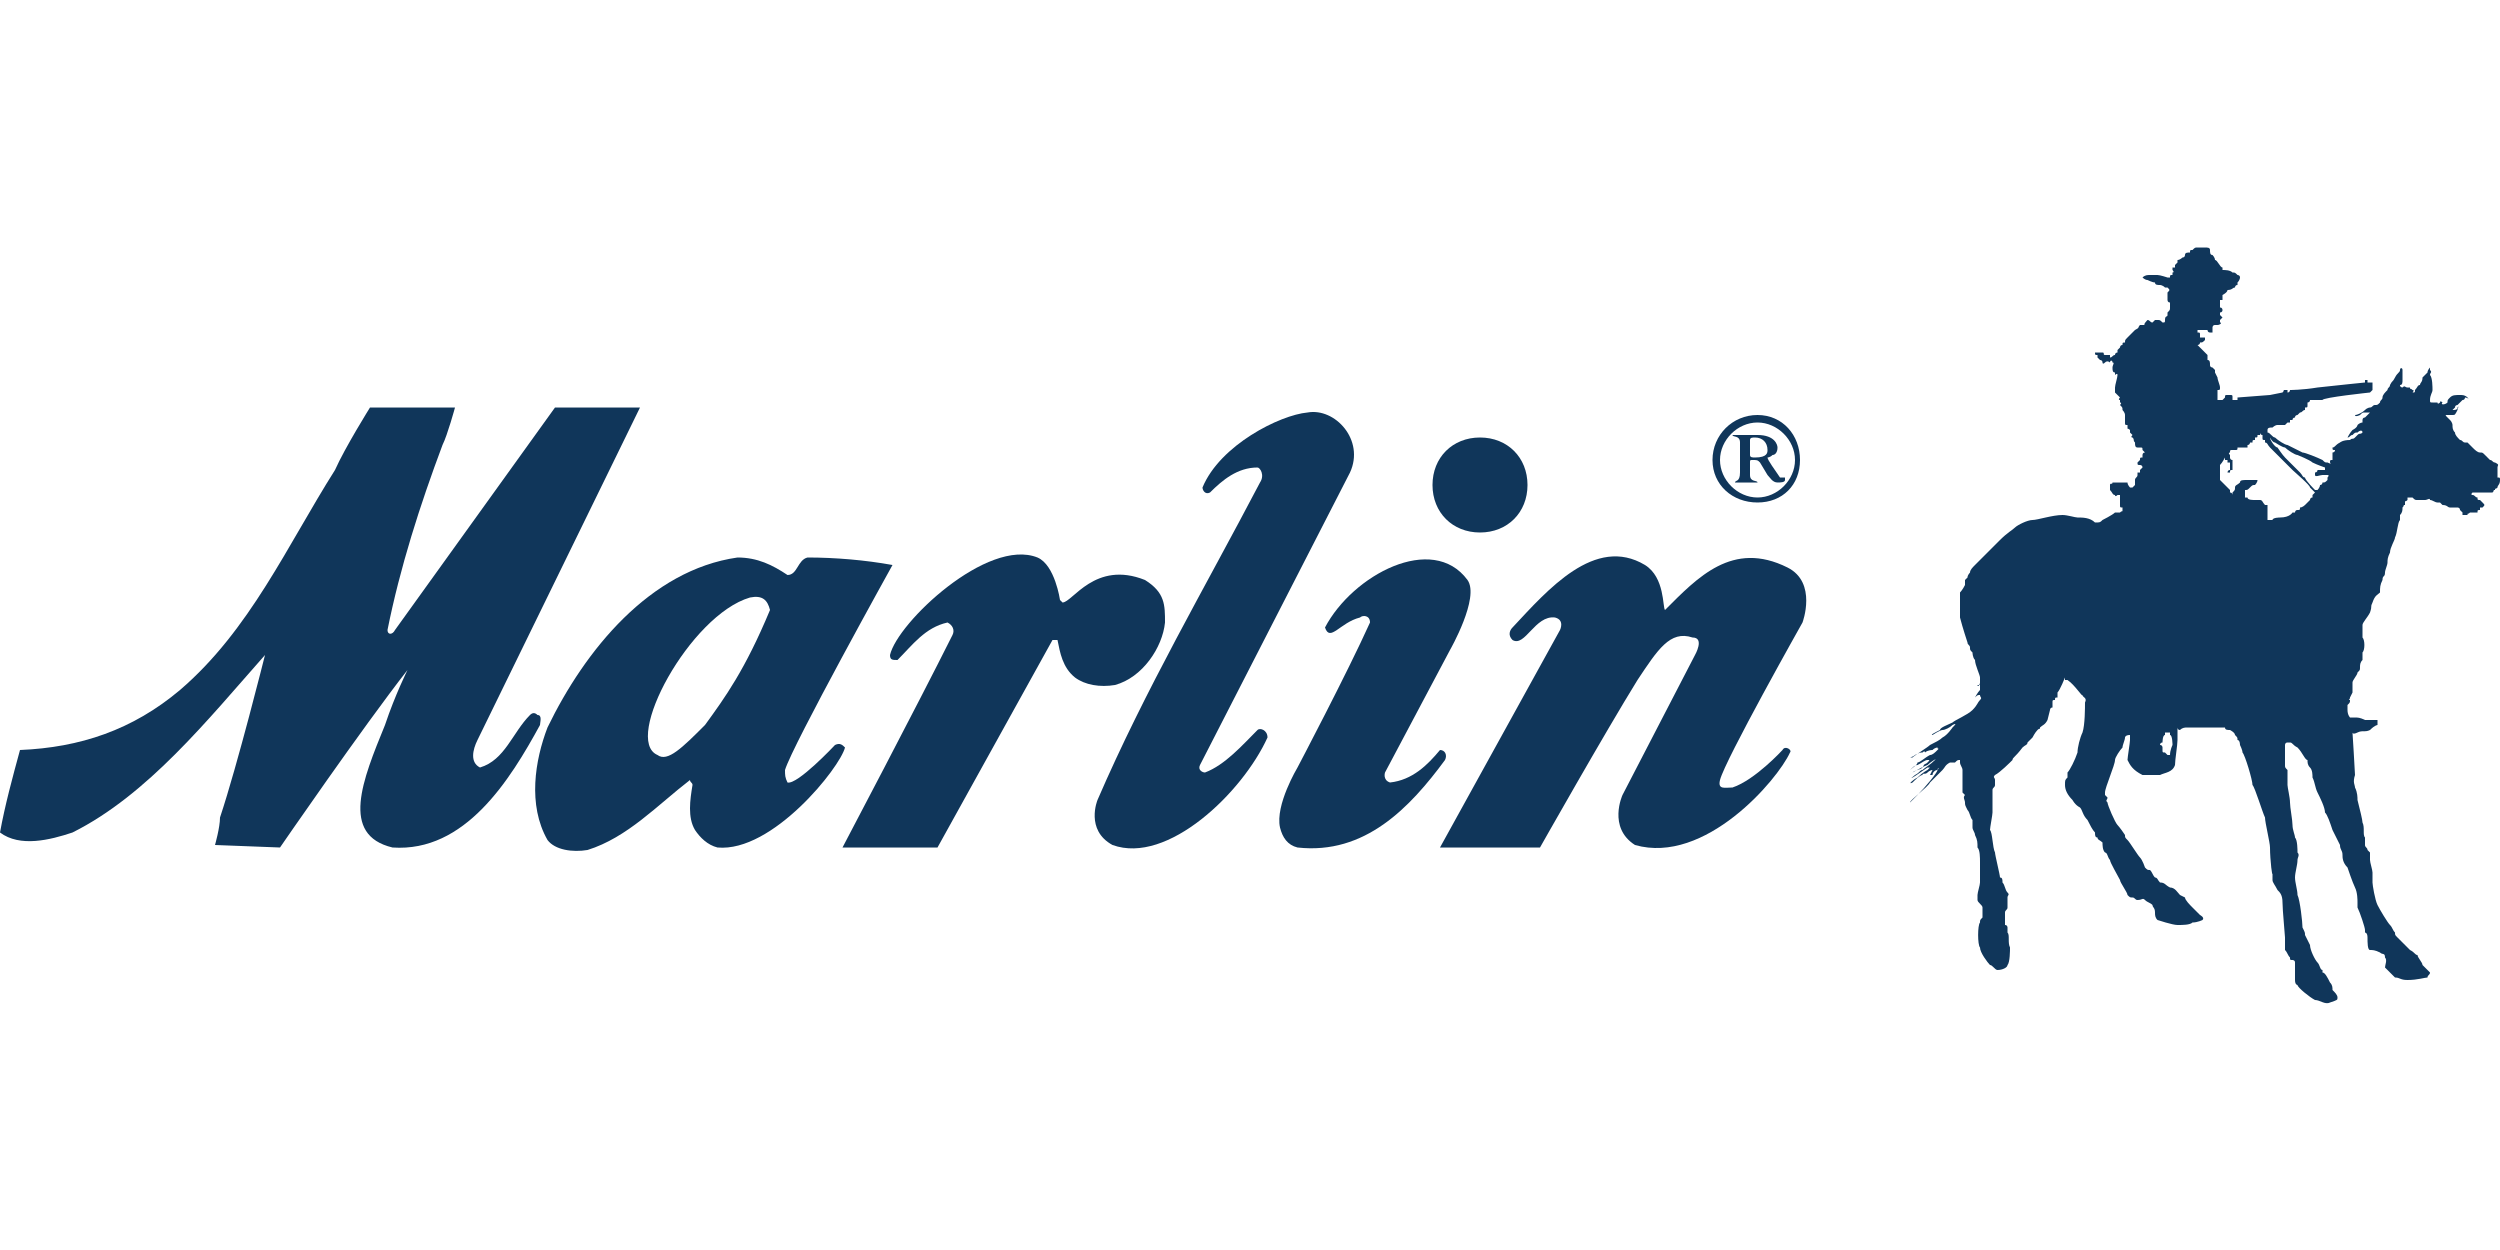
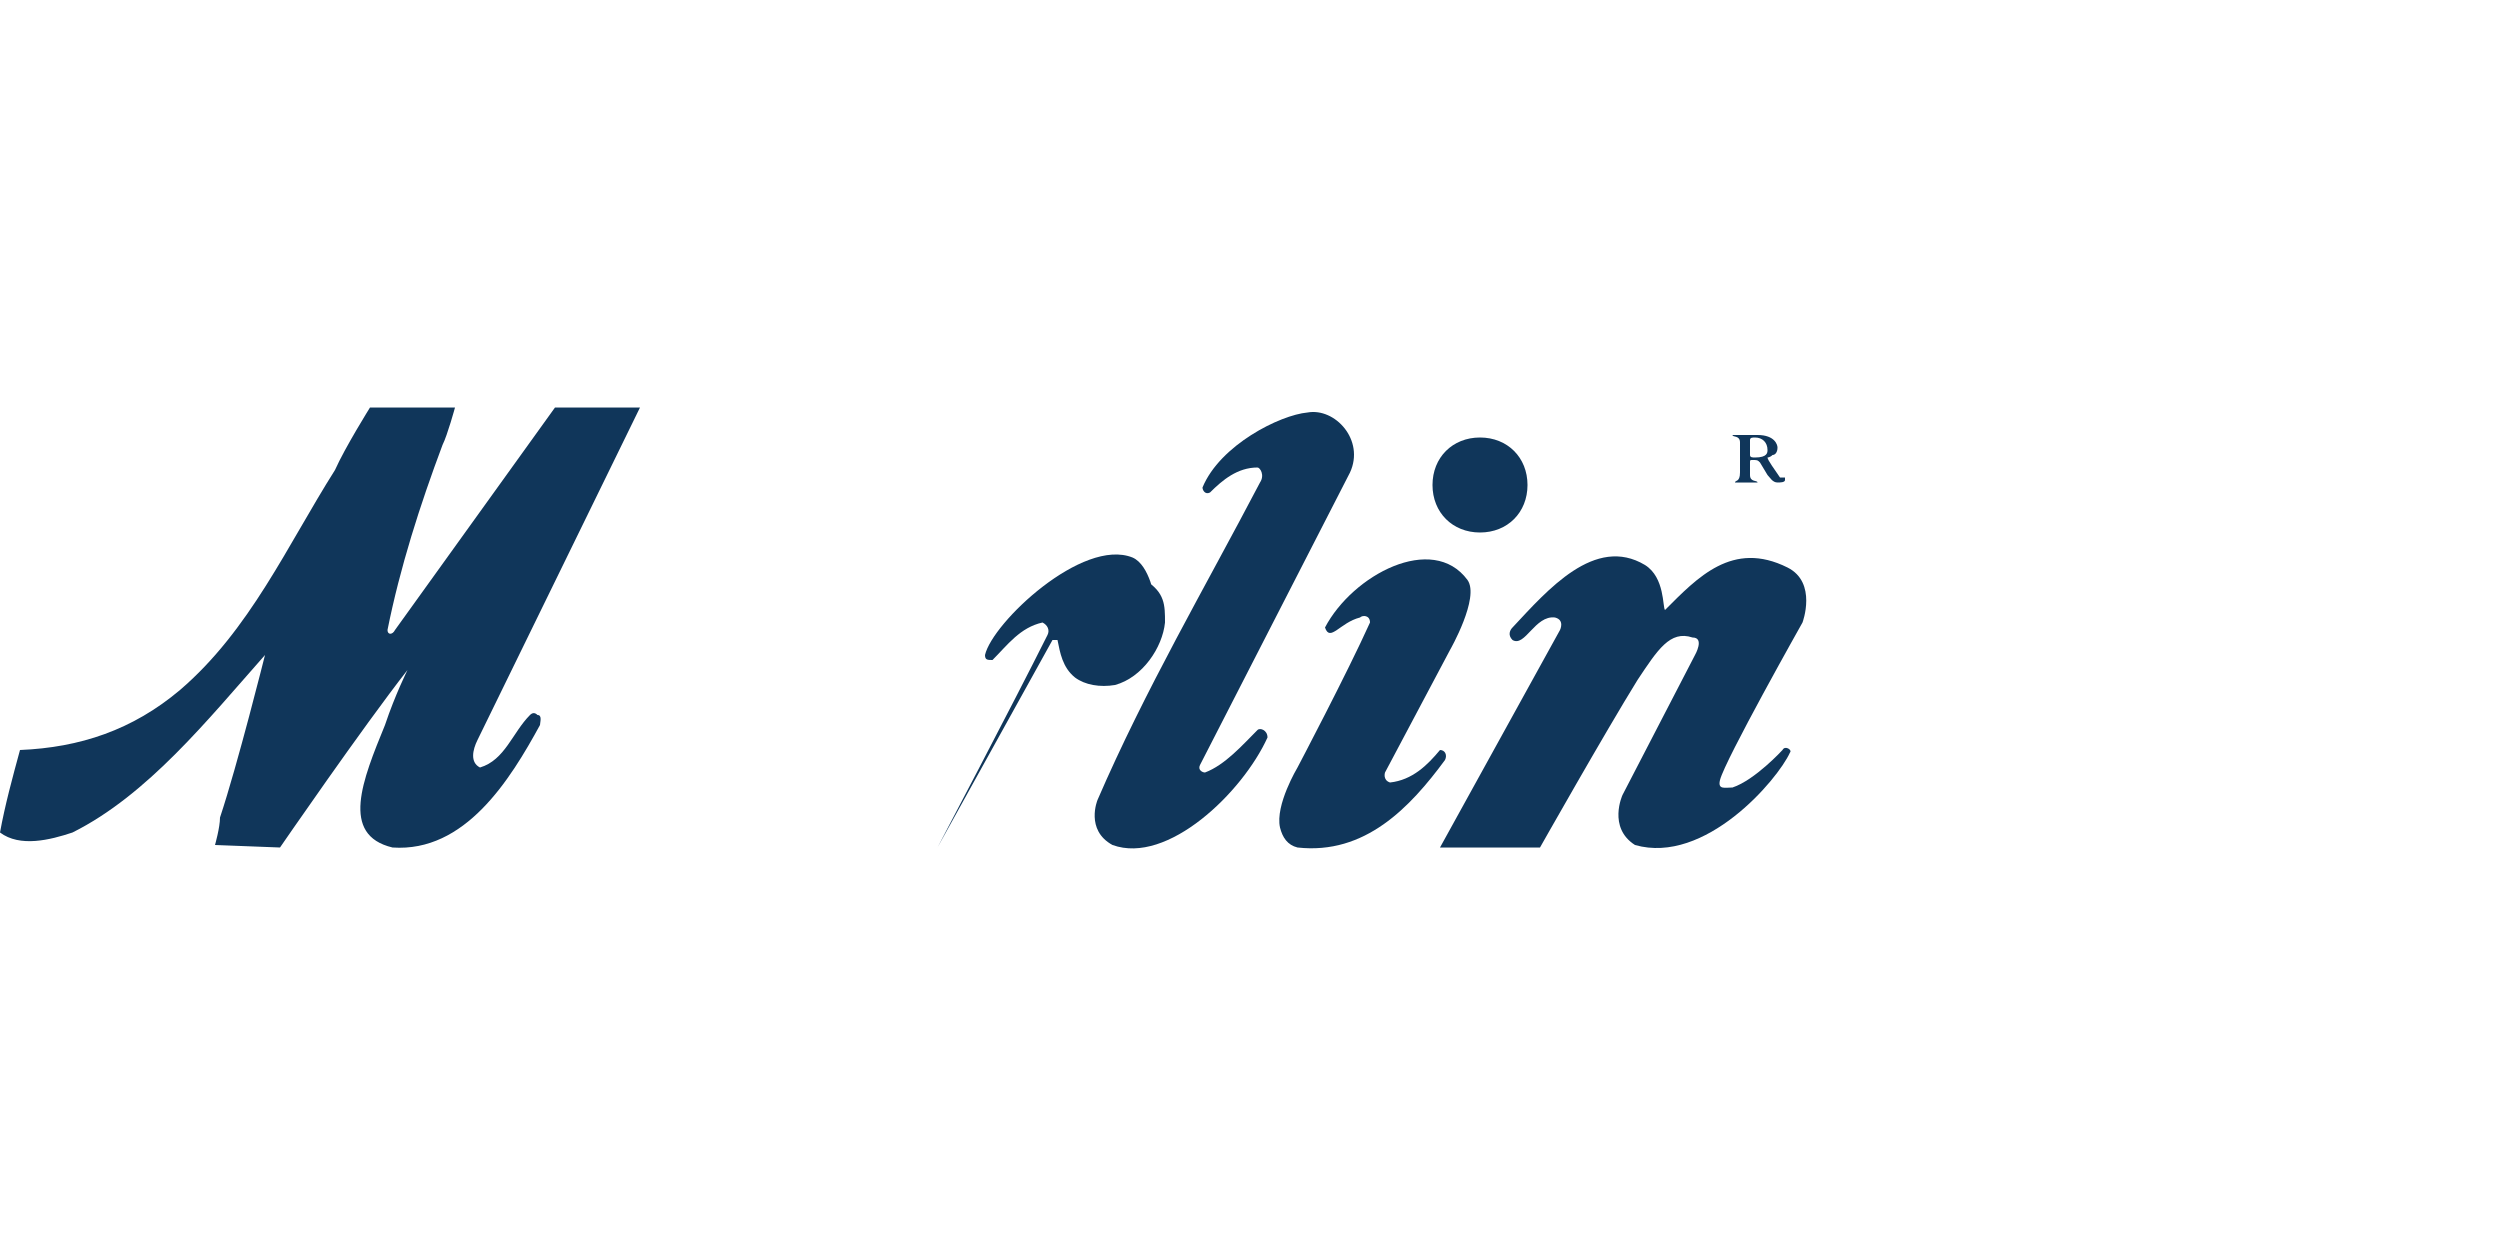
<svg xmlns="http://www.w3.org/2000/svg" xml:space="preserve" width="1000px" height="500px" version="1.1" style="shape-rendering:geometricPrecision; text-rendering:geometricPrecision; image-rendering:optimizeQuality; fill-rule:evenodd; clip-rule:evenodd" viewBox="0 0 1000 500">
  <defs>
    <style type="text/css">
   
    .fil0 {fill:#10365A;fill-rule:nonzero}
   
  </style>
  </defs>
  <g id="Vrstva_x0020_1">
    <g id="_826240448">
      <path class="fil0" d="M182 163c0,0 -3,11 -5,15 -9,24 -17,49 -22,74 0,2 2,2 3,0l64 -89 34 0 -65 133c-2,4 -3,9 1,11 10,-3 13,-14 20,-21 1,-1 2,-1 3,0 2,0 1,3 1,4 -12,22 -30,51 -59,49 -21,-5 -12,-27 -3,-49 4,-12 9,-22 9,-22 -18,23 -51,71 -51,71l-26 -1c0,0 2,-7 2,-11 7,-21 18,-65 18,-65 -23,26 -47,56 -77,71 -9,3 -21,6 -29,0 2,-11 5,-22 8,-33 24,-1 45,-8 64,-24 28,-24 43,-58 62,-88 4,-9 14,-25 14,-25l34 0z" />
      <path class="fil0" d="M540 189c-20,39 -40,78 -60,117 -1,2 1,3 2,3 8,-3 15,-11 21,-17 1,-1 4,0 4,3 -10,22 -40,51 -62,43 -11,-6 -6,-18 -6,-18 19,-44 43,-85 65,-127 2,-3 0,-6 -1,-6 -8,0 -14,5 -19,10 -2,1 -3,-1 -3,-2 7,-17 31,-29 42,-30 11,-2 23,11 17,24z" />
      <path class="fil0" d="M713 300c1,-2 4,0 3,1 -5,11 -34,45 -62,37 -11,-7 -5,-20 -5,-20l29 -56c0,0 4,-7 -1,-7 -9,-3 -14,5 -22,17 -13,21 -39,67 -39,67l-40 0 48 -87c0,0 2,-4 -2,-5 -8,-1 -12,12 -17,9 -2,-2 -1,-4 0,-5 14,-15 33,-37 53,-25 8,5 7,17 8,18 13,-13 27,-28 49,-17 12,6 6,22 6,22 0,0 -31,55 -33,63 -1,4 2,3 5,3 9,-3 20,-15 20,-15z" />
-       <path class="fil0" d="M425 241c4,0 13,-17 33,-9 8,5 8,10 8,17 -1,10 -9,22 -20,25 -6,1 -12,0 -16,-3 -5,-4 -6,-10 -7,-15l-2 0c-15,27 -46,83 -46,83l-38 0c0,0 30,-57 44,-85 1,-2 0,-4 -2,-5 -9,2 -14,9 -20,15 -2,0 -3,0 -3,-2 3,-13 39,-47 59,-39 7,3 9,17 9,17l1 1z" />
+       <path class="fil0" d="M425 241c4,0 13,-17 33,-9 8,5 8,10 8,17 -1,10 -9,22 -20,25 -6,1 -12,0 -16,-3 -5,-4 -6,-10 -7,-15l-2 0c-15,27 -46,83 -46,83c0,0 30,-57 44,-85 1,-2 0,-4 -2,-5 -9,2 -14,9 -20,15 -2,0 -3,0 -3,-2 3,-13 39,-47 59,-39 7,3 9,17 9,17l1 1z" />
      <path class="fil0" d="M587 232c5,7 -7,28 -7,28l-26 49c0,0 -1,3 2,4 9,-1 15,-7 20,-13 2,0 3,2 2,4 -14,19 -32,38 -59,35 -4,-1 -6,-4 -7,-8 -2,-9 7,-24 7,-24 0,0 20,-38 29,-58 0,-3 -3,-3 -4,-2 -8,2 -12,10 -14,4 11,-21 43,-38 57,-19z" />
-       <path class="fil0" d="M334 298c0,0 -15,16 -19,15 -1,-2 -1,-3 -1,-5 3,-10 43,-82 43,-82 -11,-2 -23,-3 -34,-3 -4,1 -4,7 -8,7 -6,-4 -12,-7 -20,-7 -35,5 -61,37 -76,68 -5,13 -8,31 0,45 3,4 10,5 16,4 16,-5 28,-18 41,-28 0,1 1,1 1,2 -1,6 -2,13 1,18 2,3 5,6 9,7 22,2 49,-32 51,-40 -1,-1 -2,-2 -4,-1zm-52 -8c-9,9 -15,15 -19,12 -14,-6 13,-56 37,-63 5,-1 7,1 8,5 -10,24 -18,35 -26,46z" />
      <path class="fil0" d="M592 213c11,0 19,-8 19,-19 0,-11 -8,-19 -19,-19 -11,0 -19,8 -19,19 0,11 8,19 19,19z" />
-       <path class="fil0" d="M703 201c-10,0 -18,-7 -18,-17 0,-10 8,-18 18,-18 10,0 17,8 17,18 0,10 -7,17 -17,17zm0 -32c-8,0 -15,7 -15,15 0,8 7,15 15,15 8,0 15,-7 15,-15 0,-8 -7,-15 -15,-15z" />
      <path class="fil0" d="M696 177c0,-3 -3,-2 -3,-3 0,0 0,0 1,0 1,0 1,0 3,0 2,0 4,0 6,0 7,0 8,4 8,5 0,2 -1,3 -2,3 -1,1 -2,1 -2,1 0,1 3,5 5,8 0,0 1,0 1,0 0,0 1,0 1,0 0,0 0,0 0,1 0,1 -2,1 -3,1 -2,0 -3,-2 -4,-3l-3 -5c-1,-1 -1,-1 -3,-1 -1,0 -1,0 -1,1l0 5c0,3 3,2 3,3 0,0 0,0 -1,0 0,0 -1,0 -3,0 -1,0 -3,0 -4,0 -1,0 -1,0 -1,0 0,-1 2,0 2,-4l0 -12zm4 5c0,1 1,1 2,1 5,0 5,-2 5,-3 0,-3 -2,-5 -5,-5 -1,0 -2,0 -2,1l0 6z" />
-       <path class="fil0" d="M999 191c0,-1 0,-1 0,-1 0,-1 0,-1 0,-2 0,0 0,-1 0,-1 0,-1 1,-1 -1,-2 -1,0 -1,-1 -2,-1 -1,-1 -1,-1 -2,-2 -1,-1 -1,-1 -2,-1 -1,0 -2,-1 -3,-2 0,0 -1,-1 -2,-2 -1,0 -1,0 -1,0 -1,0 -1,-1 -2,-1 -1,-1 -2,-2 -2,-3 -1,-1 -1,-2 -1,-3 0,0 0,-1 -1,-2 -1,-1 -1,-1 -1,-1 -1,-1 -1,-1 0,-1 0,0 1,0 2,0 1,0 1,0 2,-2 0,-1 1,-2 0,-1 0,1 -1,1 -2,1 0,0 0,0 1,-1 0,-1 1,-1 1,-1 1,-1 1,-1 1,-1 1,-1 1,-1 1,-1 1,0 1,-1 1,-1 1,0 2,1 1,0 -1,-1 -2,-1 -3,-1 -2,0 -3,0 -4,1 -1,1 -1,1 -1,2 -1,1 -3,1 -2,0 0,0 -1,-1 -1,0 0,0 -1,1 -1,0 -1,0 -1,0 -1,0 -1,0 -1,0 -1,0 -1,0 -1,0 -1,-1 0,-2 1,-3 1,-4 0,-1 0,-5 -1,-6 0,-1 1,-1 0,-2 0,0 0,-1 0,-1 0,0 -1,1 -1,2 -1,1 -1,1 -2,2 0,2 -1,2 -1,3 -1,0 -1,1 -2,2 0,1 0,1 -1,1 0,0 1,-1 0,-1 -1,-1 -1,0 -1,-1 -1,0 0,0 -1,0 -1,0 -1,-1 -2,0 0,0 -1,0 -1,-1 1,0 1,-1 1,-2 0,-2 0,-3 0,-4 0,-1 -1,-1 -1,0 0,1 -1,1 -2,3 -1,2 -1,1 -2,3 0,1 -1,1 -1,2 -1,1 -2,2 -2,3 0,1 -1,1 -1,2 -1,1 -1,1 -2,1 -1,0 -1,1 -2,1 0,0 -1,0 -2,1 -1,1 -3,2 -4,2 0,1 2,0 2,0 1,-1 1,-1 2,-1 1,0 2,0 2,0 -1,1 -1,1 -2,2 -1,0 -1,1 -1,1 0,0 0,1 0,1 0,0 -1,0 -2,1 0,0 0,1 -2,2 -1,1 -2,3 -2,3 1,0 1,-1 2,-1 1,-1 1,-1 2,-1 1,-1 2,-1 2,0 -1,1 -1,0 -2,1 -1,1 -1,1 -1,1 -1,1 -1,0 -2,1 -3,0 -4,1 -4,1 -2,1 -2,2 -3,2 0,1 0,1 1,1 0,-1 0,0 0,0 0,1 -1,1 -1,1 0,1 0,1 0,2 0,0 0,1 0,1 -1,0 -1,0 -1,1 0,0 1,1 -1,0 -1,0 -1,0 -2,-1 -2,-1 -7,-3 -8,-3 -2,-1 -4,-2 -6,-3 -1,0 -4,-2 -5,-3 -1,0 -2,-2 -3,-2 0,-1 0,-1 0,-1 0,-1 1,-1 2,-1 0,0 1,-1 2,-1 1,0 1,0 2,0 0,0 1,0 1,0 0,0 1,-1 1,-1 1,0 1,0 1,0 0,-1 0,-1 0,-1 1,0 1,0 1,0 0,-1 1,-1 1,-1 0,-1 1,-1 1,-1 0,0 0,0 1,-1 1,0 1,-1 2,-1 0,0 0,-1 0,-1 1,0 1,0 1,-1 0,-1 0,-1 0,-1 0,0 1,0 1,-1 1,0 2,0 2,0 0,0 1,0 2,0 0,0 0,0 1,0 0,-1 19,-3 19,-3 0,0 1,-1 1,-1 0,-1 0,-1 0,-1l0 0c0,0 0,-1 0,-1 0,-1 0,-1 0,-1l-2 0 0 -1 -1 0 0 1c0,0 -10,1 -19,2 -6,1 -11,1 -11,1 0,0 0,1 -1,1 0,0 0,-1 0,-1 -1,0 -1,0 -1,0 -1,0 0,0 -1,1 0,0 -5,1 -5,1l-13 1 0 1 -2 0c0,0 0,0 0,0 0,-1 0,-1 0,-1 0,-1 0,-1 -1,-1 0,0 0,0 -1,0 -1,0 -1,0 -1,1 0,0 0,0 0,0 0,0 -1,1 -1,1 0,0 0,0 -1,0 0,0 -1,0 -1,0 0,0 0,-3 0,-4 1,0 1,0 1,-1 0,-1 -1,-3 -1,-4 0,0 -1,-2 -1,-2 0,-1 0,0 0,-1 0,0 -1,-1 -1,-1 0,0 -1,0 -1,-1 0,-1 0,-2 -1,-2 0,-1 0,-1 0,-2 0,0 -4,-4 -4,-4l0 0c0,0 1,0 1,-1 0,0 0,0 0,0 1,0 1,0 2,-1 0,0 0,-1 0,-1 0,0 0,0 -1,0 0,0 0,0 -1,0 0,-1 0,-1 0,-1 0,-1 0,-1 -1,-1 0,0 0,0 0,0 0,0 0,0 0,-1 0,0 1,0 1,0 0,0 0,-1 0,0 1,0 1,0 2,0 1,0 1,0 1,0 0,0 0,1 1,1 0,0 1,0 1,0 0,-1 0,-2 0,-2 0,0 0,-1 1,-1 0,0 0,0 0,0 1,0 1,0 1,0 1,0 2,-1 1,-1 0,0 0,0 0,0 0,0 0,0 0,-1 0,0 0,0 1,-1 0,0 -1,-1 -1,-1l0 0 0 -1c0,0 0,0 0,0 0,0 1,0 1,-1 0,0 0,-1 -1,-1 0,-1 0,-1 0,-1 0,-1 0,-1 0,-1 0,0 0,-1 0,-1 0,0 0,0 1,0 0,-1 0,-1 0,-1 0,-1 0,0 0,0l0 -1c0,0 0,0 0,0 0,0 2,-1 2,-2 2,0 2,-1 3,-1 0,0 0,-1 1,-1 0,0 0,0 0,-1 1,-1 1,-2 1,-2 0,-1 -1,-1 -1,-1 0,0 0,0 0,0 -1,-1 -1,-1 -2,-1 -1,-1 -3,-1 -4,-1 0,0 0,0 0,-1 -1,0 -2,-3 -3,-3 0,-1 -1,-2 -1,-2 -1,0 -1,-1 -1,-2 0,-1 -1,-1 -2,-1 -1,0 -2,0 -3,0 -1,0 -1,0 -2,1 -1,0 -1,0 -1,1 -1,0 -2,0 -2,1 0,0 0,1 -1,1 0,0 -1,1 -2,1 0,1 0,1 0,1l-1 1 0 1 -1 0 0 1c0,0 1,1 0,1 0,0 0,0 0,1 -1,0 -1,0 -1,1 0,0 -1,0 -1,0 0,0 -3,-1 -4,-1 -1,0 -3,0 -3,0 -1,0 -2,0 -3,1 0,0 1,1 2,1 0,0 2,1 3,1 0,1 1,1 2,1 0,0 1,0 2,1 0,0 1,0 1,0 0,0 0,0 0,0 1,1 1,1 0,2 0,1 0,0 0,1 0,0 0,0 0,0 0,1 0,1 0,2 0,0 0,1 1,1 0,1 0,1 0,1 0,1 0,1 0,1 0,1 0,1 -1,2 0,1 0,0 0,1 0,1 -1,0 -1,2 0,1 0,1 -1,1 -1,-1 -1,-1 -2,-1 0,0 0,0 -1,0 0,0 0,0 -1,1 -1,0 -1,-1 -2,-1 0,0 -2,2 -1,2 -1,0 -1,0 -1,0 -1,0 -1,0 -1,0 -1,1 0,1 -2,2 -1,1 0,0 -3,3 -1,1 -1,1 -1,2 -1,0 -1,0 -1,1 -1,0 -1,1 -1,1 0,0 -1,0 0,0 -1,1 -1,1 -1,1 0,1 0,0 0,1 0,0 -1,0 -1,1 -1,0 -1,1 -2,1 0,0 0,-1 0,-1 -1,0 -1,0 -1,0 -1,0 0,0 -1,0 -1,0 0,-1 -1,-1 -1,0 -3,0 -3,0 0,1 0,1 1,1 0,0 0,0 0,1 0,0 0,0 0,0 1,1 1,1 1,1 0,0 1,0 1,1 0,0 0,1 1,0 1,-1 2,0 2,0 0,-1 1,-1 1,0 1,0 0,1 0,2 0,1 0,2 1,2 0,1 0,1 0,1 0,0 1,-1 1,0 0,1 -1,4 -1,5 0,1 0,1 0,2 0,0 1,1 1,1 0,0 0,0 1,1 0,0 -1,1 0,1 0,0 0,0 0,1 1,0 0,1 0,1 1,1 1,1 1,2 0,0 1,1 1,2 0,1 0,1 0,1 0,1 0,2 0,2 0,1 0,1 1,1 0,0 0,1 0,1 0,1 0,0 1,1 0,1 0,1 0,1 1,1 1,1 1,1 0,0 -1,1 0,1 1,1 0,1 1,2 0,1 0,2 1,2 1,0 0,0 1,0 1,0 1,0 1,1 0,0 1,1 1,1 -1,0 -1,1 -1,1 0,1 0,1 0,1 -1,0 -1,0 -1,1 -1,1 -1,1 -1,1 0,1 0,1 1,1 0,0 1,0 1,1 0,0 0,0 -1,1 0,0 0,1 0,1l-1 0c0,0 0,1 0,1 0,1 -1,1 -1,2 0,0 0,1 0,1 0,0 0,1 0,1 0,0 0,0 -1,1 -1,0 -1,0 -1,0 0,0 -1,-1 -1,-2 0,0 0,0 -1,0 0,0 -1,0 -2,0 -1,0 -2,0 -2,0 -1,0 -1,0 -1,0 0,1 -1,0 -1,1 0,1 0,2 0,2 1,1 1,2 2,2 0,1 1,0 1,0 0,0 1,0 1,0 0,0 0,0 0,0 0,1 0,2 0,2 0,0 0,1 0,1 0,0 0,1 0,1 0,1 0,1 1,1 0,0 0,0 0,0 0,1 0,1 0,1 0,1 0,0 -1,1 0,0 0,0 0,0 0,0 -1,0 -2,0 -1,1 -5,3 -5,3 -1,1 -1,1 -3,1 -2,-2 -5,-2 -7,-2 -1,0 -4,-1 -6,-1 -4,0 -10,2 -12,2 -2,0 -6,2 -7,3 -1,1 -3,2 -6,5 -1,1 -9,9 -10,10 -1,1 -2,2 -2,3 0,0 -1,1 -1,2 0,0 -1,1 -1,1 0,0 0,2 0,2 0,0 -1,2 -2,3 0,2 0,5 0,6 0,1 0,3 0,4 1,4 3,10 3,10 0,1 1,1 1,2 0,1 0,1 1,2 0,0 0,2 1,3 0,2 2,6 2,7 0,1 0,0 0,2 0,1 -1,2 -1,1 1,0 1,0 1,0 0,0 0,1 0,2 -1,1 -2,3 -2,3 1,-1 1,-1 2,-1 0,1 1,1 0,2 -1,1 -1,2 -3,4 -2,2 -7,4 -8,5 -2,1 -5,2 -5,3 -2,1 -4,2 -3,2 0,0 3,-2 4,-2 1,0 3,-1 4,-2 2,-1 1,0 0,1 0,0 -2,3 -4,4 -1,1 -3,2 -5,3 -1,1 -6,4 -7,5 -2,0 0,0 1,-1 2,-1 2,-1 3,-1 1,-1 1,0 1,0 -1,1 -1,1 0,0 1,-1 3,-1 3,-1 1,-1 2,-1 2,-1 0,1 1,0 0,1 -1,1 -2,2 -3,2 -2,1 -4,3 -5,3 0,1 -2,2 -3,3 1,-1 2,-2 3,-2 2,-1 3,-2 4,-2 1,0 1,0 0,1 -1,1 -1,0 -2,2 -1,1 -3,1 -4,2 -5,3 3,-2 6,-3 1,-1 4,-3 3,-2 -2,2 -4,3 -5,4 -1,0 -1,1 -3,2 -5,4 5,-3 5,-3 1,0 1,0 1,0l-1 1c0,0 -2,1 -4,3 -2,1 -4,3 -2,2 1,-1 3,-3 4,-3 0,-1 1,0 2,-1 1,-1 2,-1 2,-1 0,0 -1,2 -1,2 -2,0 0,0 1,0 0,-1 1,-2 2,-2 0,-1 1,-1 0,0 0,1 -5,7 -8,10 -1,1 -4,4 -3,3 0,-1 7,-6 8,-8 1,-1 4,-4 5,-5 1,-1 1,-2 3,-3 2,0 1,0 2,0 1,-1 1,-1 2,-1 0,0 0,0 0,1 0,1 1,2 1,3 0,2 0,5 0,6 0,1 0,2 0,3 0,0 1,1 1,1 -1,1 0,2 0,3 0,1 0,1 1,3 1,1 1,3 2,4 0,1 0,2 0,3 0,1 1,2 1,3 1,2 1,3 1,5 1,1 1,4 1,6 0,2 0,7 0,8 0,1 -1,4 -1,5 0,1 0,1 0,2 0,1 2,2 2,3 0,1 0,3 0,4 -1,1 -1,1 -1,2 -1,1 -1,9 0,10 0,2 3,6 4,7 1,0 2,2 3,2 2,0 4,-1 4,-2 1,-1 1,-6 1,-7 -1,-2 0,-5 -1,-6 0,0 0,-1 0,-2 0,0 0,-1 -1,-1 0,-1 0,-2 0,-3 0,-1 0,0 0,-2 0,-1 1,-1 1,-2 0,-2 0,-2 0,-4 0,-1 1,-1 0,-2 -1,-1 -1,-3 -2,-4 0,-1 0,-2 -1,-2 0,-1 -2,-9 -2,-10 -1,-2 -1,-8 -2,-9 0,-1 1,-6 1,-7 0,-1 0,-2 0,-3 0,-2 0,-3 0,-3 0,-1 0,-1 0,-2 0,0 0,-1 0,-1 0,-1 1,-1 1,-2 0,-1 0,-2 0,-2 0,0 -1,0 0,0 0,-1 -1,-1 0,-2 2,-1 6,-5 7,-6 0,-1 1,-1 4,-5 1,-1 2,-1 2,-2 0,0 1,-1 2,-2 0,0 1,-2 2,-3 1,-1 1,0 1,-1 1,-1 2,-1 3,-3l1 -4c0,0 0,-1 1,-1 0,0 0,-1 0,-2 0,-1 0,-1 1,-1 0,-1 0,-1 1,-1 0,0 0,-1 0,-1 0,-1 0,-1 0,-1 1,-1 3,-6 3,-6 0,0 0,1 0,1 1,0 1,0 1,0 3,2 6,7 6,6 0,1 2,1 1,3 0,2 0,9 -1,12 -1,2 -2,6 -2,8 -1,3 -3,7 -4,8 0,1 0,2 0,2 -1,1 -1,1 -1,3 0,2 1,4 3,6 0,0 1,2 3,3 1,1 1,3 3,5 1,2 2,4 3,5 0,1 0,2 1,2 0,1 1,1 2,2 0,1 0,3 1,4 1,0 1,2 2,3 0,1 3,6 4,8 0,1 3,5 3,6 1,1 1,1 2,1 1,0 1,1 2,1 2,0 2,-1 3,0 1,1 2,1 3,2 0,1 1,1 1,3 0,1 0,2 1,3 0,0 6,2 8,2 2,0 5,0 6,-1 2,0 4,-1 4,-1 1,-1 -1,-2 -1,-2 0,0 -2,-2 -3,-3 -1,-1 -3,-3 -3,-4 0,0 0,0 -2,-1 -1,-1 -2,-3 -4,-3 -2,-1 -2,-2 -4,-2 -1,-1 -1,-2 -2,-2 -1,-1 -1,-2 -2,-3 -1,0 -1,0 -2,-1 0,0 -1,-3 -2,-4 -1,-1 -4,-6 -5,-7 -1,-1 -1,-1 -1,-2 -2,-3 -3,-4 -3,-4 -1,-1 -4,-8 -4,-9 -1,-1 0,-1 0,-2 0,0 0,0 -1,-1 0,0 0,0 0,-1 0,-2 4,-11 4,-13 0,-1 2,-4 3,-5 0,-1 1,-3 1,-4 0,0 0,-1 2,-1 0,1 0,1 0,2 0,1 -1,7 -1,8 1,2 2,4 6,6 1,0 5,0 7,0 2,-1 5,-1 6,-4 0,-2 1,-8 1,-10 0,-1 0,-5 0,-5 0,0 0,1 1,1 1,-1 2,-1 3,-1 1,0 4,0 7,0 2,0 5,0 6,0 1,0 1,0 2,0 0,1 1,1 2,1 0,0 2,1 2,2 1,1 1,1 1,2 1,0 1,2 1,2 0,0 1,2 1,3 1,1 4,11 4,13 1,1 4,11 5,13 0,2 2,10 2,12 0,5 1,13 1,10 0,2 0,3 0,3 0,1 1,2 2,4 1,1 2,2 2,5 0,3 1,13 1,14 0,2 0,4 0,5 1,1 1,2 2,3 0,1 0,1 1,1 0,0 1,0 1,1 0,1 0,2 0,4 0,1 0,2 0,3 0,2 1,2 1,2 0,1 5,5 7,6 2,0 4,2 6,1 3,-1 3,-1 3,-2 0,-1 -1,-2 -2,-3 0,-1 0,-2 -1,-3 -1,-2 -2,-4 -3,-4 0,0 0,0 0,-1 -1,0 -1,-2 -2,-3 -1,-1 -3,-5 -3,-7 -1,-2 -2,-4 -2,-4 0,-1 0,-1 -1,-3 0,-2 -1,-11 -2,-13 0,-2 -1,-5 -1,-7 0,-2 1,-5 1,-7 0,-1 1,-2 0,-3 0,-1 0,-5 -1,-6 0,-1 -1,-3 -1,-5 0,-2 -1,-7 -1,-9 0,-2 -1,-6 -1,-7 0,-1 0,-5 0,-6 -1,-1 -1,-1 -1,-2 0,-1 0,-5 0,-6 0,0 0,-1 0,-2 0,0 0,-1 1,-1 -1,0 2,0 1,0 1,0 1,1 3,2 2,2 3,5 4,5 0,1 0,2 1,3 1,1 1,3 1,4 1,2 1,4 2,6 1,2 3,6 3,8 1,1 2,4 3,7 1,2 2,4 3,6 0,2 1,2 1,4 0,1 0,3 2,5 0,0 2,6 3,8 1,2 1,5 1,6 0,1 0,0 0,2 1,2 3,8 3,9 0,1 0,1 0,1 0,0 1,0 1,2 0,2 0,5 1,5 1,0 2,0 4,1 1,1 2,0 2,2 1,1 0,3 0,4 0,0 3,3 4,4 2,0 2,1 5,1 4,0 7,-1 8,-1 0,-1 1,-1 1,-2 -1,-1 -2,-2 -3,-3 0,-1 -2,-3 -2,-4 -1,0 -1,-1 -3,-2 -1,-1 -3,-3 -5,-5 -1,-1 -1,-1 -1,-2 -1,-1 -1,-2 -2,-3 -1,-1 -4,-6 -5,-8 -1,-2 -2,-8 -2,-9 0,-1 0,-2 0,-4 0,-1 -1,-4 -1,-5 0,-1 0,-2 0,-3 -1,-1 -1,-1 -1,-1 0,-1 -1,-1 -1,-2 0,-1 0,-1 0,-3 -1,-1 0,-4 -1,-6 0,-1 -1,-5 -2,-9 0,-1 0,-3 -1,-5 0,-1 -1,-2 0,-5 0,-1 -1,-17 -1,-17 0,0 0,1 2,0 2,-1 3,0 5,-1 2,-2 3,-2 3,-2 0,-1 0,-2 0,-2 -1,0 -1,0 -2,0 -1,0 -2,0 -3,0 -2,-1 -3,-1 -4,-1 -1,0 -2,0 -2,0 0,0 -1,-1 -1,-3 0,-2 0,-1 0,-2 1,-1 1,-1 1,-2 -1,0 0,0 0,-1 1,-2 1,-2 1,-2 0,-1 0,-4 0,-4 0,-1 2,-3 2,-4 1,-1 1,-1 1,-2 0,-1 0,-2 1,-3 0,-2 0,-2 0,-3 1,-1 1,-5 0,-6 0,-1 0,-3 0,-4 0,-1 0,-1 0,-1 0,-1 2,-3 3,-5 1,-3 0,-2 1,-4 1,-3 2,-3 3,-4 0,-2 0,-3 1,-5 0,-2 1,-1 1,-3 0,-1 1,-3 1,-4 0,-1 0,-2 1,-4 0,-2 2,-5 2,-6 1,-2 1,-6 2,-7 0,-1 0,-1 0,-2 1,-1 1,-2 1,-3 1,-1 0,-1 1,-1 0,0 0,0 0,-1 0,-1 0,0 1,-1 0,-1 0,-1 0,-1 1,0 1,0 2,0 1,1 1,1 2,1 1,0 2,0 3,0 1,0 2,-1 2,0 1,0 2,1 3,1 0,0 1,0 1,0 1,1 1,1 1,1 2,0 2,1 3,1 0,0 2,0 3,0 0,0 1,0 1,1 1,1 0,0 1,1 0,1 0,1 0,1 1,0 1,0 2,0 0,-1 0,0 1,-1 1,0 0,0 1,0 1,0 1,0 2,0 0,-1 0,-1 1,-1 0,-1 0,-1 0,-1 1,0 1,0 1,0 1,-1 1,-1 0,-2 0,0 0,0 -1,-1 -1,0 -1,0 -1,-1 -1,0 -1,-1 -2,-1 0,0 -1,0 0,-1 2,0 1,0 2,0 0,0 1,0 1,0 0,0 0,0 1,0 2,0 2,0 3,0 1,0 1,0 1,0 1,-1 0,-1 1,-1 0,-1 0,0 1,-1 0,-1 1,-1 1,-3 0,-1 0,-1 -1,-1zm-130 107c0,0 -1,2 -1,4 0,0 0,0 0,0 -1,0 -1,0 -1,0 0,0 0,0 0,0 0,0 0,0 -1,-1 -1,0 -1,0 -1,-1 0,0 0,0 0,0 0,-1 0,-1 0,-1 0,0 0,-1 -1,-1 0,0 0,-1 1,-1 0,0 0,-3 1,-3 0,-1 0,-1 0,-1 0,0 0,0 1,0 0,0 0,0 1,0 0,0 0,0 0,1 1,0 1,4 1,4zm56 -100c0,0 0,0 0,1 -1,0 -1,1 -1,1 -1,1 -1,1 -1,1 0,0 -1,1 -1,1 0,0 -1,1 -2,1 0,1 0,1 -1,1 -1,0 -1,1 -1,1 -1,0 -1,0 -1,0 0,0 -1,2 -5,2 0,0 -3,0 -3,1 -1,0 -1,0 -1,0 0,0 -1,0 -1,0 0,-1 0,-3 0,-4 0,0 0,-1 0,-1 0,0 0,0 0,-1 0,0 -1,0 -1,0 -1,-1 -1,-2 -2,-2 -1,0 -2,0 -2,0 -1,0 -3,0 -3,-1 -1,0 0,0 -1,0 0,0 0,-1 0,-1 0,-1 0,-2 0,-2 1,0 1,0 2,-1 1,-1 1,-1 2,-1 0,0 1,-1 1,-2 0,0 -1,0 -1,0 -1,0 -2,0 -3,0 -2,0 -3,0 -3,1 -1,1 -2,1 -2,2 0,1 0,1 -1,2 0,0 0,0 0,1 0,0 0,-1 -1,-1 0,0 0,-1 0,-1 0,0 -1,-1 -2,-2 0,0 -1,-1 -1,-1 -1,-1 -1,-1 -1,-1 0,0 0,-1 0,-2 0,0 0,-2 0,-2 0,-1 0,-1 0,-1 0,-1 0,-1 0,-1 1,-1 2,-3 2,-3 0,0 0,1 0,1l1 0 0 1 1 0c0,0 0,1 0,1 0,1 0,2 0,2 -1,0 -1,1 -1,1 1,0 1,0 1,0 0,-1 0,-1 1,-1 0,-1 0,-1 0,-1 0,0 0,-1 0,-1 0,-1 0,-1 0,-2 0,0 0,0 0,0 0,0 0,0 0,0 -1,0 -1,-1 -1,-1 0,0 0,0 0,0 0,-1 0,-1 0,-1 -1,-1 0,-1 0,-1 0,-1 0,-1 1,-1 0,0 1,0 1,0 1,0 1,0 1,-1 1,0 1,0 2,0 0,0 1,0 2,0 0,0 0,0 0,-1 1,0 1,-1 1,-1 0,0 1,0 1,0 0,-1 0,-1 1,-1 0,0 0,-1 0,-1 1,0 1,0 1,-1 0,0 0,0 1,0 0,-1 0,-1 0,-1 0,0 0,1 1,1 0,1 0,1 0,1 0,1 0,1 1,1 0,0 0,0 0,1 1,0 1,1 2,2 0,0 1,1 2,2 1,1 3,3 4,4 0,0 3,3 3,3 1,1 7,6 7,7 1,1 2,2 2,2 0,0 0,0 -1,1zm6 -7c0,0 0,0 0,1 -1,1 -1,1 -2,1 0,0 0,1 -1,1 0,1 -1,2 -1,2 -1,0 0,0 -1,0 0,0 -4,-4 -4,-5 -1,0 -1,-1 -2,-2 0,0 -3,-3 -4,-4 0,0 -2,-2 -2,-2 -1,-1 -3,-4 -3,-4 -1,0 -3,-3 -3,-4 0,0 1,2 2,2 0,0 3,2 4,2 1,1 4,3 5,3 0,0 5,2 6,3 2,1 5,2 5,2 0,0 0,1 0,1 0,0 -1,0 -1,0 -1,0 -1,0 -2,0 0,1 -1,1 -1,1 0,1 0,1 0,1 0,1 2,0 3,0 0,0 2,0 2,0 1,0 0,1 0,1z" />
    </g>
  </g>
</svg>